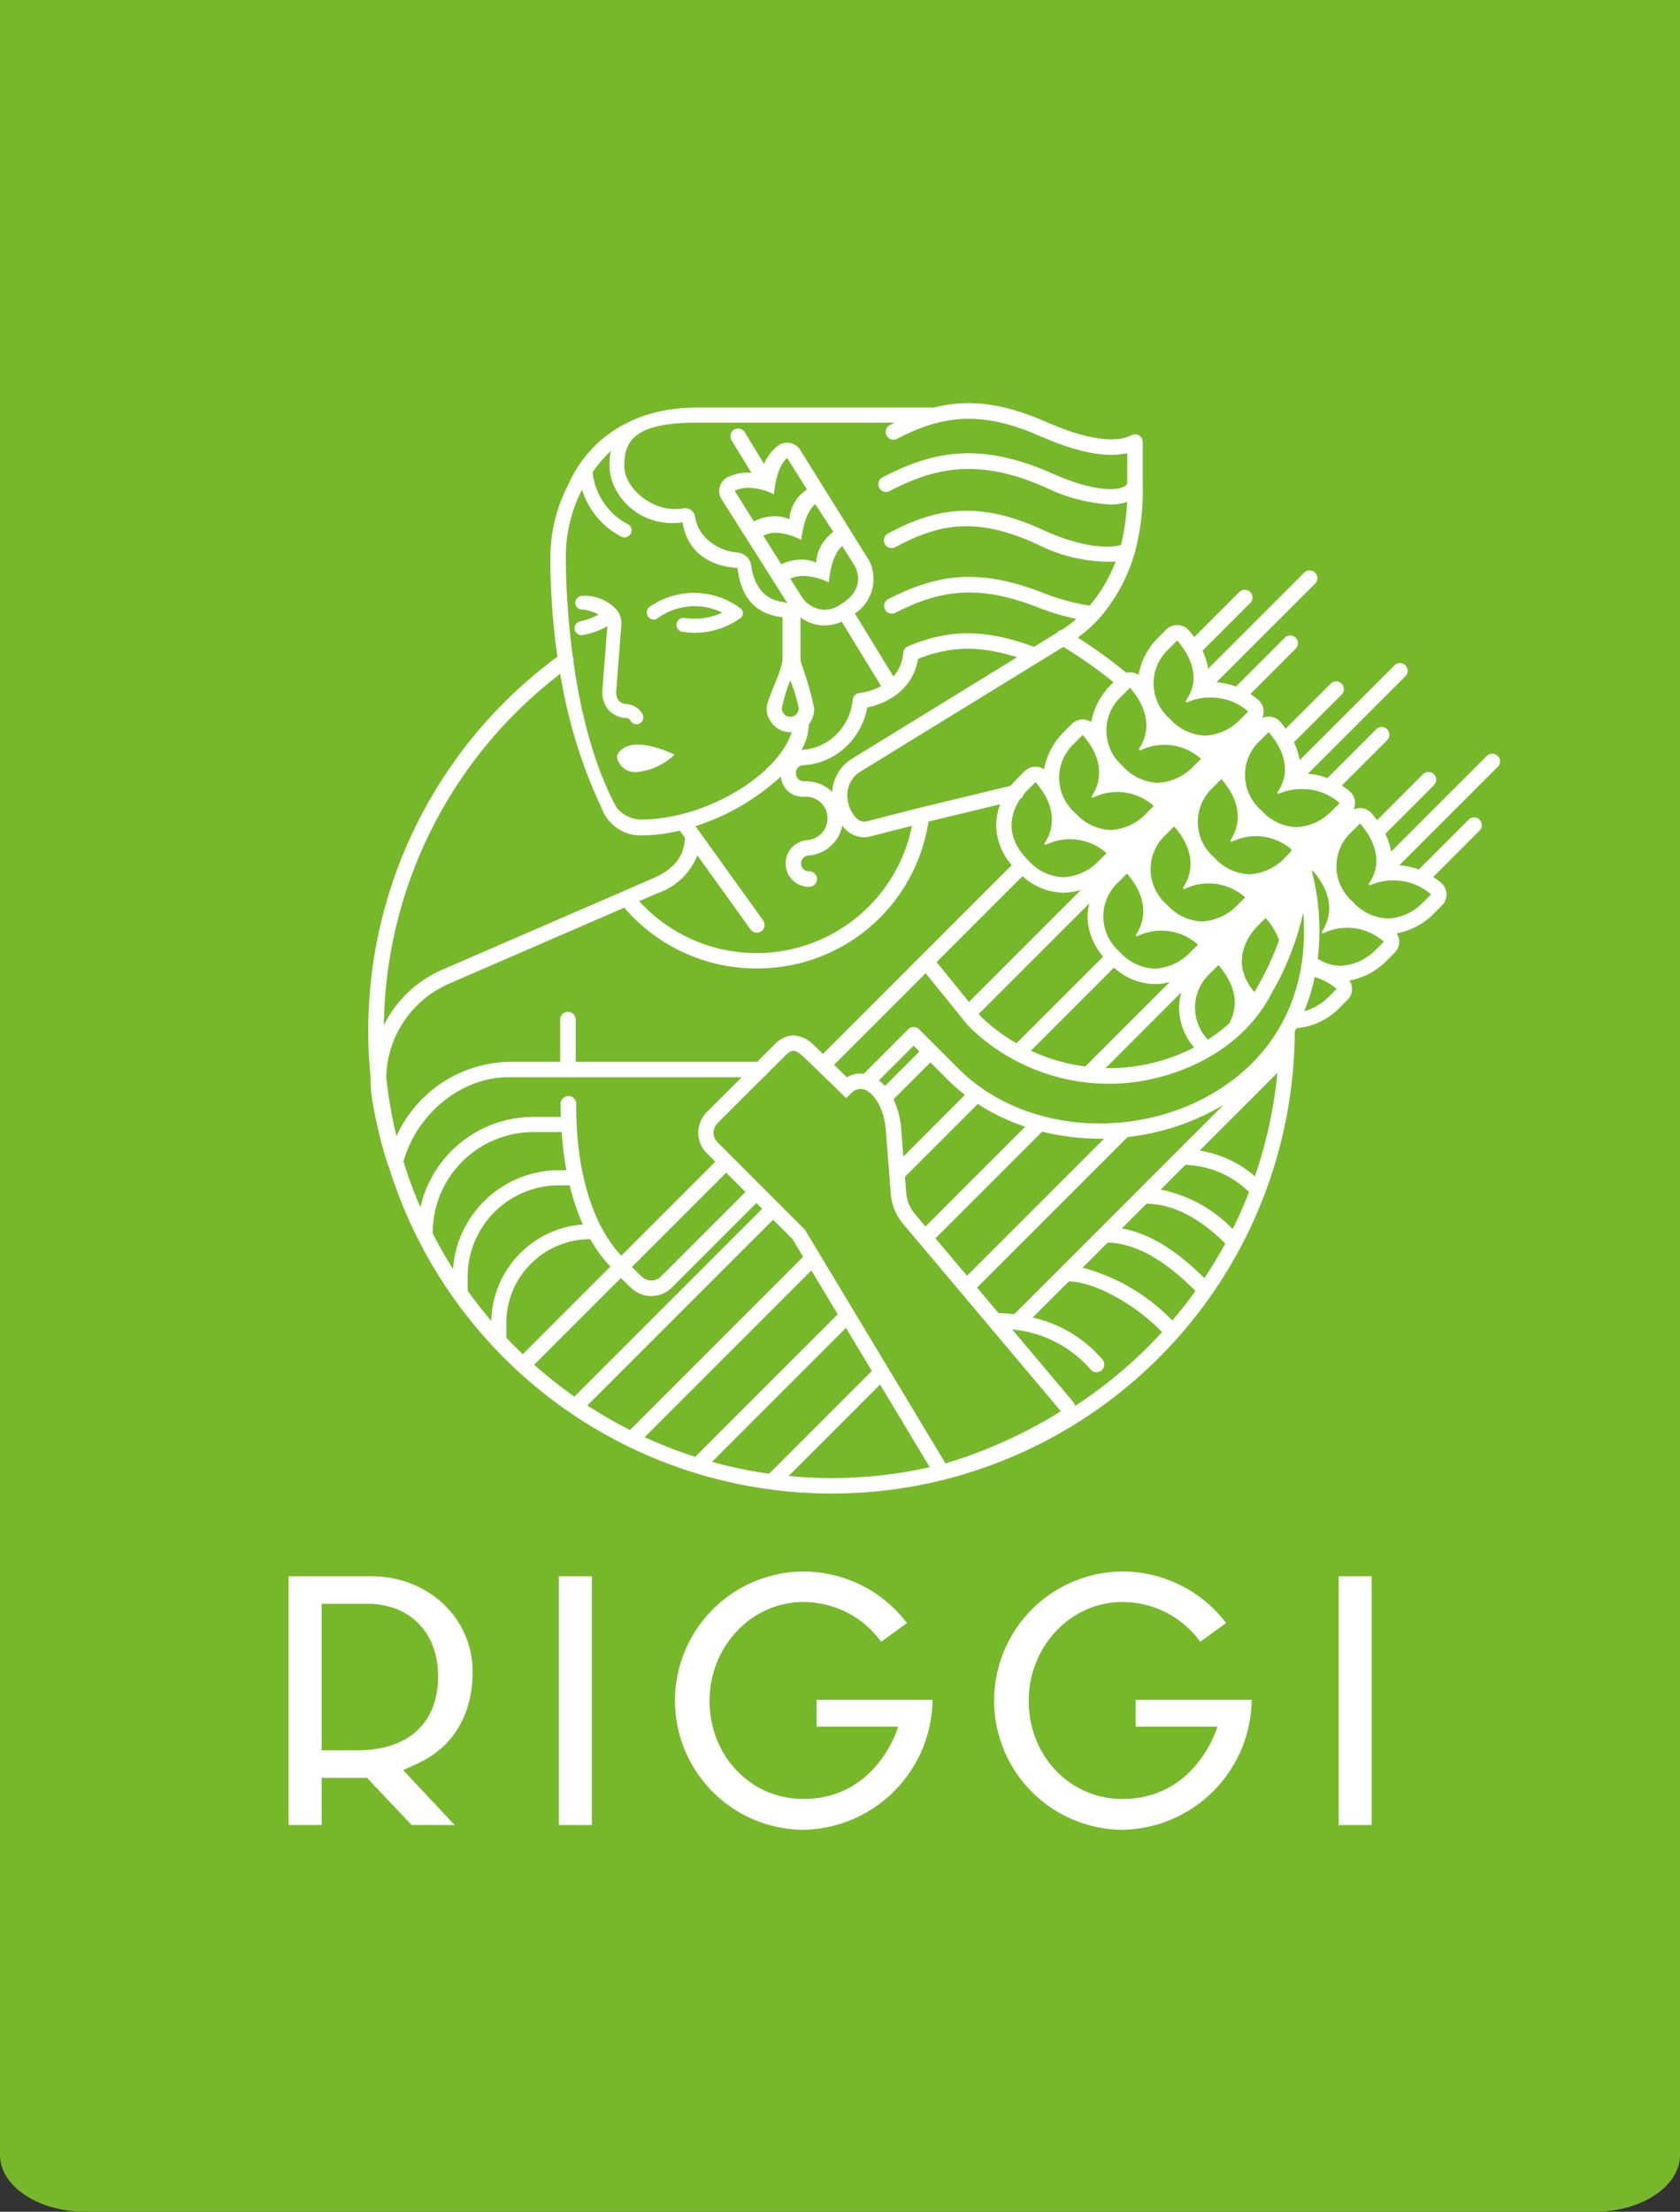
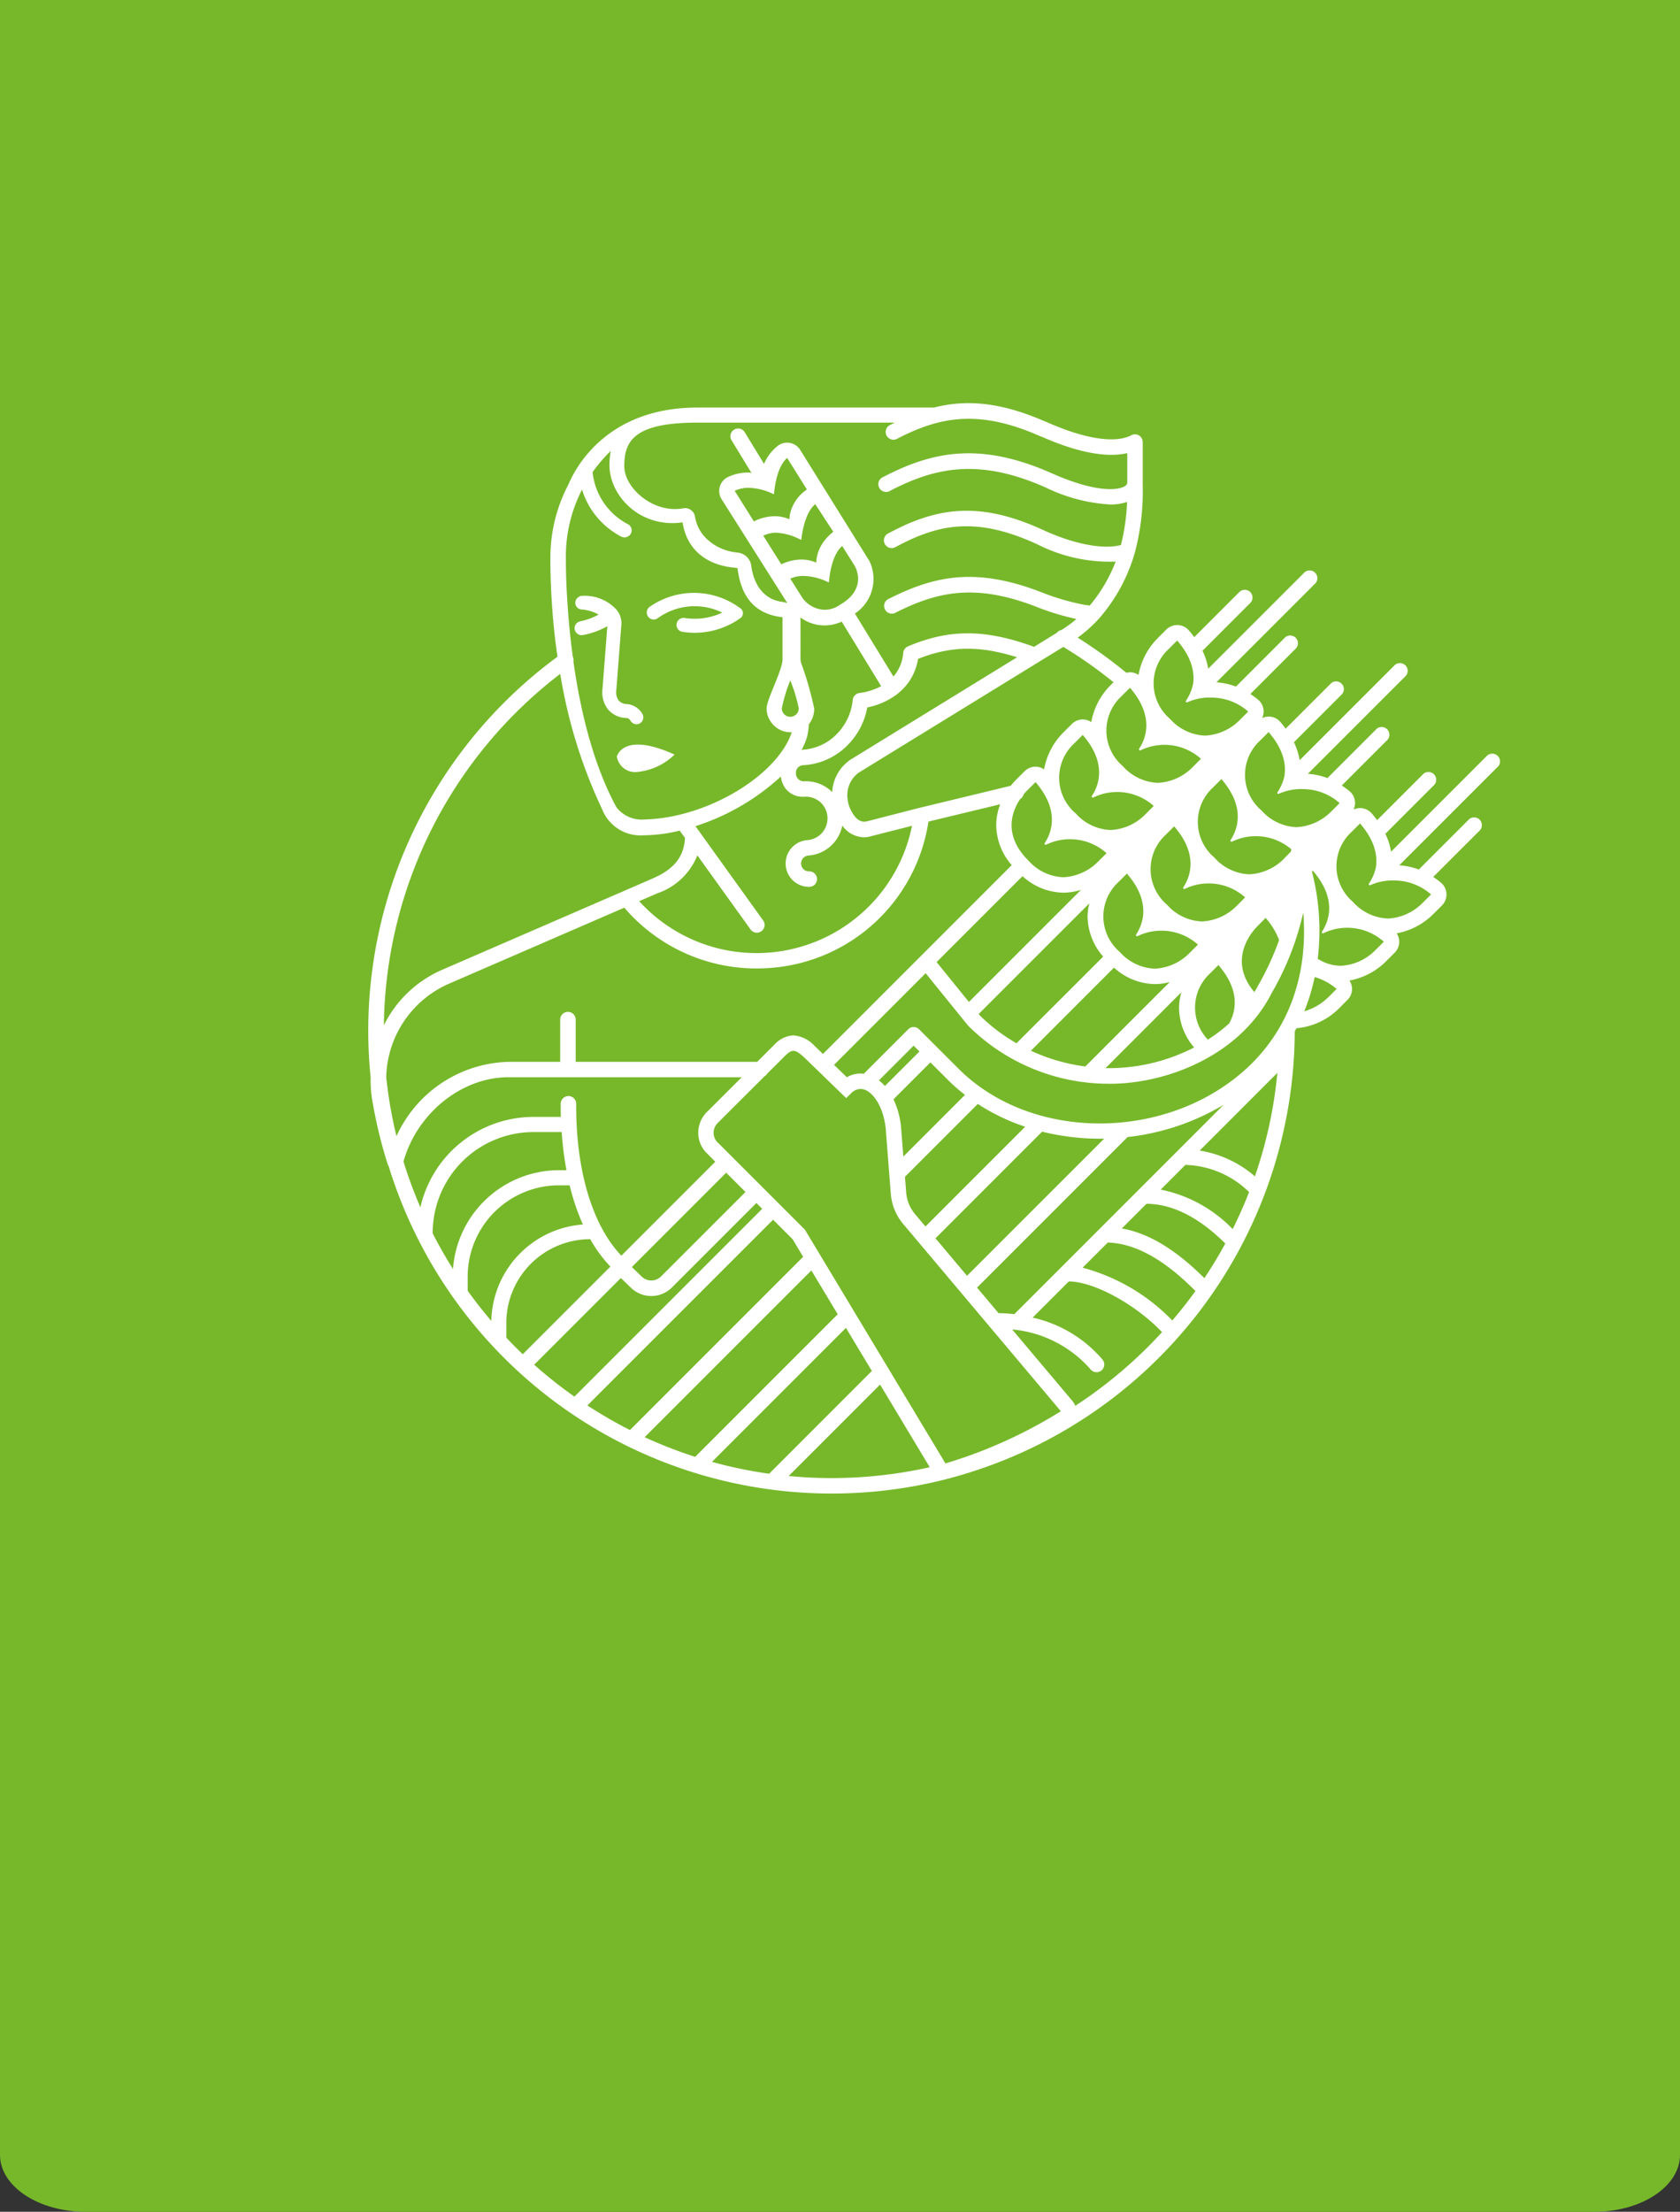
<svg xmlns="http://www.w3.org/2000/svg" width="194.96" height="256.618" viewBox="0 0 194.96 256.618">
  <rect x="0" y="0" width="194.96" height="256.618" fill="#333333" stroke="none" />
  <defs>
    <style>.a{fill:#76b82a;}.b{fill:#fff;}</style>
  </defs>
  <g transform="translate(-269.554 -28.798)">
    <g transform="translate(269.554 28.798)">
      <path class="a" d="M464.514,28.8H269.554V278.815c0,3.642,4.443,6.6,9.923,6.6H454.592c5.48,0,9.923-2.959,9.923-6.6Z" transform="translate(-269.554 -28.798)" />
    </g>
    <g transform="translate(303.037 211.132)">
-       <path class="b" d="M338.069,106.577a14.984,14.984,0,0,1-.042-29.967,15.137,15.137,0,0,1,12.077,5.976l-3,2.181a11.139,11.139,0,0,0-9.034-4.618c-6,0-10.876,5.144-10.876,11.467C327.193,98,331.972,103,338.069,103c8.634,0,11.017-8.386,11.017-8.386H339.61V91.5h13.458a15.245,15.245,0,0,1-15,15.075m37.034,0a14.984,14.984,0,0,1-.042-29.967,15.131,15.131,0,0,1,12.078,5.976l-3,2.181a11.139,11.139,0,0,0-9.034-4.618c-5.995,0-10.872,5.144-10.872,11.467C364.231,98,369.005,103,375.1,103c8.634,0,11.021-8.386,11.021-8.386h-9.48V91.5h13.462a15.251,15.251,0,0,1-15,15.075M400.2,77.163h3.829v28.865H400.2Zm-90.5,0h3.833v28.865h-3.833Zm-17.077,28.861-5.175-5.472h-5.274v5.472h-3.832V77.163h9.618c6.582,0,11.738,4.858,11.738,11.059,0,4.973-2.246,8.748-6.331,10.632l-1.724.8,5.968,6.372Zm-10.449-8.668h4.088c5.995,0,9.431-3.142,9.431-8.626,0-5.007-3.28-8.371-8.157-8.371h-5.362Z" transform="translate(-278.334 -76.61)" />
-     </g>
+       </g>
    <g transform="translate(312.3 75.573)">
      <path class="b" d="M305.315,66.384a7.554,7.554,0,0,0,2.17-.789A4.7,4.7,0,0,0,305.49,65a.776.776,0,0,1-.709-.74.822.822,0,0,1,.873-.839A4.951,4.951,0,0,1,309.532,65a2.418,2.418,0,0,1,.591,1.8l-.595,7.7a1.607,1.607,0,0,0,.294,1.075,1.358,1.358,0,0,0,1,.408,2.289,2.289,0,0,1,1.758,1.167.8.8,0,0,1-.7,1.171.825.825,0,0,1-.713-.446.572.572,0,0,0-.477-.282,2.887,2.887,0,0,1-2.109-.988,3.2,3.2,0,0,1-.656-2.258l.572-7.406a8.974,8.974,0,0,1-2.845,1.03.811.811,0,0,1-.953-.808.789.789,0,0,1,.622-.774m9.015-.366a7.291,7.291,0,0,1,7.5-.656,7.586,7.586,0,0,1-4.367.622.813.813,0,0,0-.259,1.606,9.12,9.12,0,0,0,6.78-1.628.7.7,0,0,0-.1-1.133,8.989,8.989,0,0,0-10.468-.149.819.819,0,0,0-.141,1.213.794.794,0,0,0,1.049.126M309.6,82.081a2.157,2.157,0,0,0,2.223,1.789,7.24,7.24,0,0,0,4.477-2.033c-6.052-2.742-6.7.244-6.7.244m102.18,1.22L400.4,94.681a7.98,7.98,0,0,1,2.281.5l.038-.061,5.678-5.675a.9.9,0,1,1,1.266,1.27l-5.324,5.32c.309.206.61.423.9.664a1.8,1.8,0,0,1,.114,2.643l-.976.972a8.1,8.1,0,0,1-4.283,2.265,1.747,1.747,0,0,1,.3.892,1.8,1.8,0,0,1-.526,1.35l-.972.972a8.072,8.072,0,0,1-4.279,2.261,1.764,1.764,0,0,1-.229,2.242l-.972.98a7.946,7.946,0,0,1-4.946,2.311c-.065.118-.134.229-.2.347a53.848,53.848,0,0,1-39.916,51.83l-.1.038-.111.023a53.787,53.787,0,0,1-65.025-36.24.721.721,0,0,1-.1-.187,53.358,53.358,0,0,1-1.724-7.028,13.833,13.833,0,0,1-.263-3.032A53.852,53.852,0,0,1,302.71,70.484c-.29-2-.492-3.924-.614-5.713-.053-.786-.1-1.487-.126-2.151-.092-2.021-.084-3.318-.08-3.676a18.157,18.157,0,0,1,2.074-8.413c.225-.439,3.383-8.958,14.991-8.958h27.454c3.688-.942,7.658-.679,12.951,1.644a.62.62,0,0,1,.16.057c4.306,1.918,7.905,2.509,9.789,1.51a.9.9,0,0,1,1.319.793v4.553l0,.008v.431a27.857,27.857,0,0,1-.934,7.906h0l-.061.191c-.023.08-.046.156-.069.233l-.08.263-.012.023a19.831,19.831,0,0,1-3.928,6.883l-.015.015-.008.011c-.122.133-.244.263-.37.393a16.724,16.724,0,0,1-2.071,1.785,54.671,54.671,0,0,1,5.648,4.077,1.711,1.711,0,0,1,.419-.057l.065,0a1.743,1.743,0,0,1,.927.305,8.062,8.062,0,0,1,2.246-4.286l.972-.976a1.812,1.812,0,0,1,1.27-.526h.065a1.792,1.792,0,0,1,1.289.622c.233.263.435.522.625.782l5.282-5.282a.9.9,0,0,1,1.27,1.266l-5.594,5.594a7.666,7.666,0,0,1,.664,2.082l11.067-11.067a.9.9,0,1,1,1.266,1.266l-11.38,11.38a8.139,8.139,0,0,1,2.281.5l.038-.057,5.674-5.675a.9.9,0,0,1,1.266,1.266l-5.32,5.324a9.089,9.089,0,0,1,.9.664,1.783,1.783,0,0,1,.637,1.3,1.755,1.755,0,0,1-.172.828,1.82,1.82,0,0,1,.751-.172l.065,0a1.782,1.782,0,0,1,1.293.618c.229.263.431.522.622.782l5.286-5.282a.9.9,0,0,1,1.266,1.266l-5.594,5.594a7.617,7.617,0,0,1,.667,2.078l11.067-11.063a.9.9,0,0,1,1.266,1.266l-11.384,11.38a8.134,8.134,0,0,1,2.284.5c.012-.015.019-.042.038-.057l5.675-5.675a.9.9,0,0,1,1.266,1.266l-5.324,5.324a9.27,9.27,0,0,1,.9.66,1.811,1.811,0,0,1,.637,1.3,1.783,1.783,0,0,1-.175.831,1.778,1.778,0,0,1,.755-.172h.065a1.8,1.8,0,0,1,1.293.618c.229.267.431.526.622.782l5.282-5.282a.9.9,0,1,1,1.27,1.27l-5.595,5.594a7.564,7.564,0,0,1,.664,2.078l11.067-11.067a.9.9,0,1,1,1.27,1.27m-27.374,5.011a5.7,5.7,0,0,0,4.065,1.937,6.059,6.059,0,0,0,4.023-1.815l.98-.976a6.447,6.447,0,0,0-4.218-1.621h0a6.217,6.217,0,0,0-2.83.542.124.124,0,0,1-.164-.175,5.6,5.6,0,0,0,.824-1.956l-.008-.011c.187-1.308-.126-3.028-1.846-5.019l-.98.976a5.41,5.41,0,0,0,.152,8.119m-1.434,44.279a10.962,10.962,0,0,0-7.4-3.154l-2.86,2.864a16,16,0,0,1,8.355,4.584q1.041-2.1,1.9-4.294m-2.765,5.957c-3.059-3.032-6.132-4.584-9.141-4.6L368.2,136.82c3.406.591,6.613,2.8,9.58,5.766.873-1.308,1.689-2.654,2.437-4.039m-3.467,5.526a.364.364,0,0,1-.073-.061c-3.131-3.169-6.605-5.469-10.11-5.556l-2.917,2.914a22.578,22.578,0,0,1,10.411,6.128q1.413-1.653,2.689-3.425m6.895-13.3a51.581,51.581,0,0,0,2.609-12.009l-9.015,9.019a12.883,12.883,0,0,1,6.407,2.99m-3.627-8.306a27.58,27.58,0,0,1-11.147,3.745l-17.47,17.47c.828.984,1.666,1.983,2.5,2.967a15.458,15.458,0,0,1,1.819.118ZM366.152,126.4a27.938,27.938,0,0,1-7.2-.812l-12.375,12.375c1.091,1.293,2.345,2.784,3.661,4.347Zm-9.164-1.384a23.683,23.683,0,0,1-5.5-2.643l-8.451,8.451.141,1.823a4.387,4.387,0,0,0,1.026,2.505c.347.412.759.9,1.213,1.438ZM350,121.322a20.982,20.982,0,0,1-2.01-1.769l-2-2-4.286,4.283a9.789,9.789,0,0,1,.873,3.139l0,.061.271,3.44Zm-5.282-5.038-.675-.675-4.031,4.031a4.833,4.833,0,0,1,.694.652Zm-6.372,4.431a1.486,1.486,0,0,0-.469-.084,1.6,1.6,0,0,0-1.125.538l-.534.53-4.9-4.752c-.557-.5-.9-.736-1.228-.736-.282,0-.553.183-.93.538l-2.1,2.094a.819.819,0,0,1-.309.305l-5.442,5.43a1.617,1.617,0,0,0-.48,1.182,1.542,1.542,0,0,0,.53,1.133l10.064,10.064,16.269,27.05.042.069.126-.034a55.06,55.06,0,0,0,13.267-6.018c-.118-.137-13.874-16.482-18.29-21.714a6.176,6.176,0,0,1-1.445-3.524l-.595-7.612c-.294-2.586-1.476-4.115-2.448-4.458m-11.074,44.558,11.917-11.921-3.005-5L320.641,163.9a51.372,51.372,0,0,0,6.632,1.377m-8.584-1.96,16.543-16.543-3.058-5.083-19.346,19.346a52.566,52.566,0,0,0,5.861,2.281m-7.57-3.108,20.1-20.1L330,138.067l-2.265-2.261-21.55,21.547a51.834,51.834,0,0,0,4.935,2.853m-6.445-3.875,21.795-21.794-.675-.671-9.809,9.808a3.389,3.389,0,0,1-4.736.038l-1.182-1.144-10.06,10.06a52.076,52.076,0,0,0,4.668,3.7m-9.644-8.775a11.473,11.473,0,0,1,10.628-11.193,26.4,26.4,0,0,1-1.537-4.546h-1.243a10.6,10.6,0,0,0-10.59,10.59v1.628l0,.011c.866,1.217,1.785,2.38,2.746,3.508m-4.45-6.025a12.353,12.353,0,0,1,12.3-11.467h.866a38.275,38.275,0,0,1-.553-4.424h-3.28a11.7,11.7,0,0,0-11.689,11.689v.072c.725,1.415,1.514,2.792,2.357,4.13m19.537-1.548,10.9-10.9-.9-.908a3.315,3.315,0,0,1-1.075-2.383,3.416,3.416,0,0,1,1.007-2.486l4.039-4.027H297c-5.415,0-10.586,4.183-12.161,9.774a52.225,52.225,0,0,0,1.964,5.324,13.463,13.463,0,0,1,13.111-10.495H303.1c-.011-.507-.015-1.018-.015-1.533a.9.9,0,0,1,1.8.023c-.05,7.349,1.716,13.9,5.232,17.607m1.224,1.323,1.156,1.117a1.6,1.6,0,0,0,2.223-.019l9.809-9.808-2.238-2.239Zm22.176-24.723,21.909-21.909a7.16,7.16,0,0,1-1.8-4.645,6.8,6.8,0,0,1,.465-2.418l-8.329,2.01a20.032,20.032,0,0,1-18.145,16.963c-.61.053-1.213.08-1.819.08A20.184,20.184,0,0,1,310.467,99.6l-20.319,8.809a12.156,12.156,0,0,0-7.311,10.846,51.515,51.515,0,0,0,1.19,6.857A14.7,14.7,0,0,1,297,117.489h6.025v-4.9a.9.9,0,0,1,1.8,0v4.9h21.062l2.01-2.01.038-.031a3.16,3.16,0,0,1,2.158-1.03,3.681,3.681,0,0,1,2.418,1.186l.061.053ZM314.292,97.937l-2.1.911A18.408,18.408,0,0,0,343.854,90.1l-5.038,1.281a3.328,3.328,0,0,1-.526.05,3.133,3.133,0,0,1-2.528-1.361,4.308,4.308,0,0,1-3.905,3.478.92.92,0,0,0-.644.317.9.9,0,0,0-.229.664.925.925,0,0,0,.309.633.879.879,0,0,0,.664.225.9.9,0,0,1,.111,1.789,1.35,1.35,0,0,1-.175.008,2.711,2.711,0,0,1-2.7-2.544,2.72,2.72,0,0,1,2.54-2.879,2.532,2.532,0,0,0,1.461-4.42,2.6,2.6,0,0,0-1.724-.622,2.557,2.557,0,0,1-2.284-.927,2.843,2.843,0,0,1-.553-1.411,26.51,26.51,0,0,1-9.911,5.762l7.875,10.964a.9.9,0,0,1-1.461,1.049l-6.193-8.626a7.646,7.646,0,0,1-4.653,4.408m12.3-41.5,1.335,2.12.763,1.209A5.406,5.406,0,0,1,331,59.207a4.372,4.372,0,0,1,1.735.358,4.551,4.551,0,0,1,.259-1.3,4.789,4.789,0,0,1,.66-1.2,5.881,5.881,0,0,1,1.064-1.075l-.065-.1-1-1.533-1.022-1.575-.027.019c-1.2,1.014-1.529,3.482-1.59,4.042a.067.067,0,0,1-.107.05,6.856,6.856,0,0,0-2.826-.8,3.672,3.672,0,0,0-1.495.347m1.316-2.258a4.4,4.4,0,0,1,1.724.351,4.464,4.464,0,0,1,.088-.683,4.652,4.652,0,0,1,1.567-2.49c.111-.1.252-.187.374-.282l-2.288-3.657c-1.213,1.026-1.476,3.558-1.518,4.13a.067.067,0,0,1-.1.053,6.934,6.934,0,0,0-2.975-.721,4.047,4.047,0,0,0-1.5.347l.534.854,1.693,2.7a5.451,5.451,0,0,1,2.4-.6m1.831,7.246,1.216,1.93a3.3,3.3,0,0,0,2.75,1.678,3.042,3.042,0,0,0,1.419-.355l0,.011.793-.492c2.662-1.823,1.388-4.073,1.331-4.176l.011-.008-1.495-2.372-.08.061c-1.159,1.06-1.415,3.508-1.457,4.069a.068.068,0,0,1-.107.053,6.916,6.916,0,0,0-2.944-.721l-.008,0a3.7,3.7,0,0,0-1.434.317m-.984,15.044a.984.984,0,0,0,1.968,0,18.518,18.518,0,0,0-.984-3.242,18.506,18.506,0,0,0-.984,3.242m3.764.046a2.977,2.977,0,0,1-.629,1.819,7.424,7.424,0,0,1-.2,1.426,7.749,7.749,0,0,1-.641,1.533c.042,0,.08-.015.126-.019a6.032,6.032,0,0,0,4.012-1.869,6.529,6.529,0,0,0,1.8-3.913.907.907,0,0,1,.782-.8,7.337,7.337,0,0,0,2.517-.793l-4.58-7.486a4.842,4.842,0,0,1-2,.439,4.647,4.647,0,0,1-2.784-.927c0,.126.011,3.589,0,4.733a2.041,2.041,0,0,0,.122.69,37.432,37.432,0,0,1,1.476,5.171m9.427-1.552a8.441,8.441,0,0,1-3.272,1.4,8.3,8.3,0,0,1-2.2,4.29,7.817,7.817,0,0,1-5.209,2.414.868.868,0,0,0-.869.919.909.909,0,0,0,1,.946A4.28,4.28,0,0,1,334.385,86c.072.065.137.13.206.2a4.844,4.844,0,0,1,2.117-3.768l19.335-11.883c-.057-.019-.122-.042-.175-.057-.145-.046-.282-.08-.423-.126-.168-.046-.336-.1-.5-.141-.145-.042-.29-.072-.431-.111-.156-.038-.313-.076-.461-.111s-.29-.061-.435-.092-.29-.061-.431-.088-.286-.046-.427-.069-.282-.046-.423-.061-.275-.034-.416-.05-.274-.031-.412-.038-.271-.019-.408-.027-.267-.015-.4-.019h-.4c-.133,0-.267,0-.4,0l-.4.023c-.133,0-.263.011-.4.027s-.263.027-.393.042-.263.031-.4.05-.259.042-.389.065-.267.046-.4.072-.256.057-.389.084-.271.065-.4.1-.256.065-.385.1-.278.08-.416.122l-.381.126c-.145.05-.286.1-.431.153-.126.042-.252.092-.381.141l-.187.076a6.339,6.339,0,0,1-2.387,4.054,1.024,1.024,0,0,1-.183.153l-.034.011m-4.283,8.981a3.231,3.231,0,0,0-1.278,3.1,3.414,3.414,0,0,0,.263,1c.515,1.163,1.133,1.678,1.842,1.571l.191-.042,6.056-1.556h.011l10.564-2.555a8.458,8.458,0,0,1,.633-.717l.976-.972a1.8,1.8,0,0,1,1.266-.526h.065a1.8,1.8,0,0,1,.93.309,8.048,8.048,0,0,1,2.242-4.286l.976-.976a1.8,1.8,0,0,1,1.266-.526l.065,0a1.743,1.743,0,0,1,.927.305,8.076,8.076,0,0,1,2.242-4.286l.339-.339a51.887,51.887,0,0,0-5.827-4.1Zm27.072,2.689c.744-1.133,1.827-3.726-1.068-7.07l-.976.976a5.411,5.411,0,0,0,.149,8.119,5.718,5.718,0,0,0,4.069,1.937,6.058,6.058,0,0,0,4.023-1.815l.972-.976a6.344,6.344,0,0,0-7.005-.984.1.1,0,0,1-.057.011.127.127,0,0,1-.107-.2m-7.375,7.505a5.712,5.712,0,0,0,4.069,1.937,6.059,6.059,0,0,0,4.023-1.815l.976-.976a6.35,6.35,0,0,0-7.009-.984l-.057.011a.127.127,0,0,1-.107-.2c.747-1.133,1.827-3.726-1.064-7.07l-.98.976c-.027.027-.183.183-.4.439a.883.883,0,0,1-.4.542c-.946,1.4-2.036,4.161.946,7.139m-10.647,11.784,3.749,4.626,13.012-13.012a6.654,6.654,0,0,1-2.044.332,7.178,7.178,0,0,1-4.748-1.914Zm4.881,6.025.13.16a20.853,20.853,0,0,0,4.26,3.234l10.06-10.056a7.17,7.17,0,0,1-1.811-4.645,6.56,6.56,0,0,1,.206-1.537Zm6.06,4.26a21.754,21.754,0,0,0,6.315,1.827l9.8-9.8a6.533,6.533,0,0,1-1.724.24,7.193,7.193,0,0,1-4.748-1.911Zm8.657,2.021.061,0a21.7,21.7,0,0,0,10.228-2.4,7.091,7.091,0,0,1-1.751-4.576,6.609,6.609,0,0,1,.267-1.831Zm10.727-14.335a6.364,6.364,0,0,0-7.006-.984.117.117,0,0,1-.057.015.128.128,0,0,1-.107-.2c.744-1.136,1.827-3.726-1.068-7.07l-.976.972a5.416,5.416,0,0,0,.149,8.123,5.733,5.733,0,0,0,4.069,1.937,6.066,6.066,0,0,0,4.023-1.819Zm1.152,11.025a18.063,18.063,0,0,0,2.467-1.876c.713-1.255,1.422-3.692-1.243-6.777l-.976.976a5.389,5.389,0,0,0-.248,7.677m3.356-15.529.972-.976a6.364,6.364,0,0,0-7.006-.984.121.121,0,0,1-.061.015.13.13,0,0,1-.107-.2c.748-1.136,1.831-3.726-1.064-7.07l-.976.972a5.417,5.417,0,0,0,.149,8.123,5.711,5.711,0,0,0,4.065,1.937,6.069,6.069,0,0,0,4.027-1.819m2.044,10.014c.152-.256.309-.511.45-.786a33.226,33.226,0,0,0,2.418-5.247,8.117,8.117,0,0,0-1.567-2.57l-.972.988c-.141.145-3.722,3.627-.328,7.616m3.436-15.491.793-.8a.876.876,0,0,1,.076-.263,6.331,6.331,0,0,0-6.9-.9l-.061.011a.13.13,0,0,1-.107-.2c.747-1.133,1.83-3.726-1.064-7.07l-.976.972a5.413,5.413,0,0,0,.149,8.123A5.711,5.711,0,0,0,383,95.729a6.073,6.073,0,0,0,4.027-1.815M373.8,77.7a5.718,5.718,0,0,0,4.069,1.937,6.07,6.07,0,0,0,4.023-1.815l.972-.976a6.429,6.429,0,0,0-4.222-1.621,6.26,6.26,0,0,0-2.837.545.122.122,0,0,1-.153-.183,5.67,5.67,0,0,0,.824-1.96c.183-1.308-.126-3.028-1.849-5.022l-.976.976A5.412,5.412,0,0,0,373.8,77.7m-4.653-3.615-.976.976a5.411,5.411,0,0,0,.149,8.119,5.718,5.718,0,0,0,4.069,1.937,6.059,6.059,0,0,0,4.023-1.815l.973-.976a6.344,6.344,0,0,0-7.006-.984.1.1,0,0,1-.057.011.127.127,0,0,1-.107-.2c.744-1.133,1.827-3.726-1.068-7.07M310.463,48.361c0,2.593,3.447,5.583,6.918,4.889a1.166,1.166,0,0,1,1.285.957,4.53,4.53,0,0,0,1.552,2.772,5.844,5.844,0,0,0,2.418,1.255,6.226,6.226,0,0,0,.976.168,1.766,1.766,0,0,1,1.59,1.556c.118.889.675,3.81,3.638,4.168a2.592,2.592,0,0,1,.549.141L321.751,52.2a1.791,1.791,0,0,1,.789-2.586,5.438,5.438,0,0,1,2.231-.5,3.4,3.4,0,0,1,.45.042l-2.353-3.859a.9.9,0,0,1,1.529-.934l2.284,3.745a5.3,5.3,0,0,1,1.522-2.033,1.792,1.792,0,0,1,1.159-.427,1.668,1.668,0,0,1,.275.023,1.782,1.782,0,0,1,1.243.82l8.054,12.932a4.818,4.818,0,0,1-1.708,6.052l4.473,7.307a4.7,4.7,0,0,0,1.133-2.753l.008-.034a.943.943,0,0,1,.042-.172l.008-.038a1.119,1.119,0,0,1,.1-.187l.034-.046a1.081,1.081,0,0,1,.114-.114l.05-.042a1,1,0,0,1,.187-.111c4.817-2.033,8.958-2.025,14.644.05l2.628-1.617a.906.906,0,0,1,.538-.332l.019-.011a13.237,13.237,0,0,0,1.731-1.27,29.245,29.245,0,0,1-4.683-1.426c-7.017-2.719-11.418-1.762-16.246.664a.9.9,0,1,1-.8-1.6c5.263-2.647,10.06-3.692,17.7-.728a26.774,26.774,0,0,0,4.95,1.442c.217.038.416.057.625.088a18.035,18.035,0,0,0,3.005-5.1,18.519,18.519,0,0,1-9.118-2.017c-4.534-2.078-8.176-2.574-11.8-1.6a19.626,19.626,0,0,0-3.386,1.3c-.4.194-.8.393-1.209.614a.9.9,0,1,1-.847-1.583c.427-.229.854-.439,1.274-.644a20.857,20.857,0,0,1,3.707-1.415c4.054-1.094,8.069-.572,13.008,1.7,3.543,1.628,6.918,2.265,8.981,1.724a23.859,23.859,0,0,0,.713-5,5.774,5.774,0,0,1-1.918.3,19.678,19.678,0,0,1-7.5-1.964c-7.757-3.447-12.825-2.349-18.05.358a.9.9,0,1,1-.824-1.59c5.682-2.948,11.193-4.145,19.605-.408,5.133,2.277,7.749,1.975,8.489,1.434a.508.508,0,0,0,.225-.492V46.859c-2.418.58-5.892-.111-9.908-1.892a.961.961,0,0,1-.149-.046c-7.234-3.215-11.765-2.265-16.719.309a.9.9,0,0,1-.828-1.594c.21-.111.416-.21.625-.313h-22.9c-7.3,0-8.493,2.086-8.493,5.038m-6.7,14.114c.03.648.076,1.369.13,2.143.114,1.724.305,3.73.595,5.873a.9.9,0,0,1,.072.553c.778,5.5,2.238,11.845,4.992,16.906a3.707,3.707,0,0,0,3.276,1.415c7.349-.183,15.445-5.171,17.073-10.129-.053,0-.1.011-.149.011a2.746,2.746,0,0,1-2.334-1.3,2.574,2.574,0,0,1-.439-1.472c0-1.022,1.846-4.439,1.846-5.675V65.9c-4.092-.442-4.946-3.554-5.228-5.713-4.866-.336-6.109-3.474-6.372-5.293-4.916.709-8.485-3.074-8.485-6.658a8.925,8.925,0,0,1,.156-1.628,16.92,16.92,0,0,0-2.113,2.46,7.7,7.7,0,0,0,4.088,6.033.8.8,0,0,1-.05,1.461l-.023.011a.819.819,0,0,1-.694-.027,9.239,9.239,0,0,1-4.546-5.453,17,17,0,0,0-1.876,7.726c0,.469,0,1.773.08,3.653m-21.2,50.774a13.594,13.594,0,0,1,6.891-6.494l20.91-9.065,3.219-1.4c1.88-.8,3.791-2,3.924-4.775l-.542-.755a.662.662,0,0,1-.061-.1,17.893,17.893,0,0,1-4.187.545,4.783,4.783,0,0,1-4.82-3.013,58.615,58.615,0,0,1-4.866-15.716,52.13,52.13,0,0,0-20.467,40.771m16.12,38.166,10.167-10.167a15.865,15.865,0,0,1-2.334-3.177h-.027a9.729,9.729,0,0,0-9.717,9.721v1.7c.618.656,1.255,1.3,1.911,1.926m35.84,14.366a52.128,52.128,0,0,0,11.387-1.258l-5.762-9.587L329.542,165.54c1.64.156,3.3.24,4.98.24m38.345-16.932c-3.009-3.165-7.818-5.854-10.815-5.884l-4.2,4.2a14.875,14.875,0,0,1,8.119,4.881.9.9,0,0,1-.145,1.259.9.9,0,0,1-1.258-.145,13.7,13.7,0,0,0-9.088-4.622c1.583,1.884,3.062,3.642,4.252,5.049,1.617,1.926,2.7,3.2,2.753,3.272a1.735,1.735,0,0,1,.309.542,52.46,52.46,0,0,0,10.072-8.55m16.44-48.005c-.015-.233-.031-.465-.05-.694a32.7,32.7,0,0,1-3.646,9.32c-3.768,7.471-12.611,10.72-19.285,10.556a23.11,23.11,0,0,1-15.906-6.685l-.065-.065-4.916-6.071-10.632,10.632,1.487,1.438a3.136,3.136,0,0,1,1.583-.435,3.171,3.171,0,0,1,.374.034l5.163-5.164a.889.889,0,0,1,1.262,0l4.58,4.576c8.725,8.725,24.967,8.413,34.074-.656,4.283-4.3,6.35-10.106,5.976-16.787m3.821,8.184a6.745,6.745,0,0,0-2.544-1.377,23.34,23.34,0,0,1-1.205,3.97A6.614,6.614,0,0,0,392.153,110Zm5.48-5.48a6.37,6.37,0,0,0-7.009-.984.108.108,0,0,1-.057.015.128.128,0,0,1-.107-.2c.748-1.136,1.827-3.73-1.068-7.07l-.1.1a27.685,27.685,0,0,1,.828,5.335,27.224,27.224,0,0,1-.156,4.782,4.994,4.994,0,0,0,2.67.816,6.055,6.055,0,0,0,4.023-1.819Zm1.266-7.1h0a6.23,6.23,0,0,0-2.833.542.125.125,0,0,1-.164-.175,5.548,5.548,0,0,0,.828-1.96l-.008-.008c.183-1.308-.126-3.028-1.849-5.019l-.973.972a5.413,5.413,0,0,0,.145,8.123,5.733,5.733,0,0,0,4.069,1.937,6.056,6.056,0,0,0,4.023-1.819l.976-.976a6.445,6.445,0,0,0-4.214-1.617" transform="translate(-280.763 -41.063)" />
    </g>
  </g>
</svg>